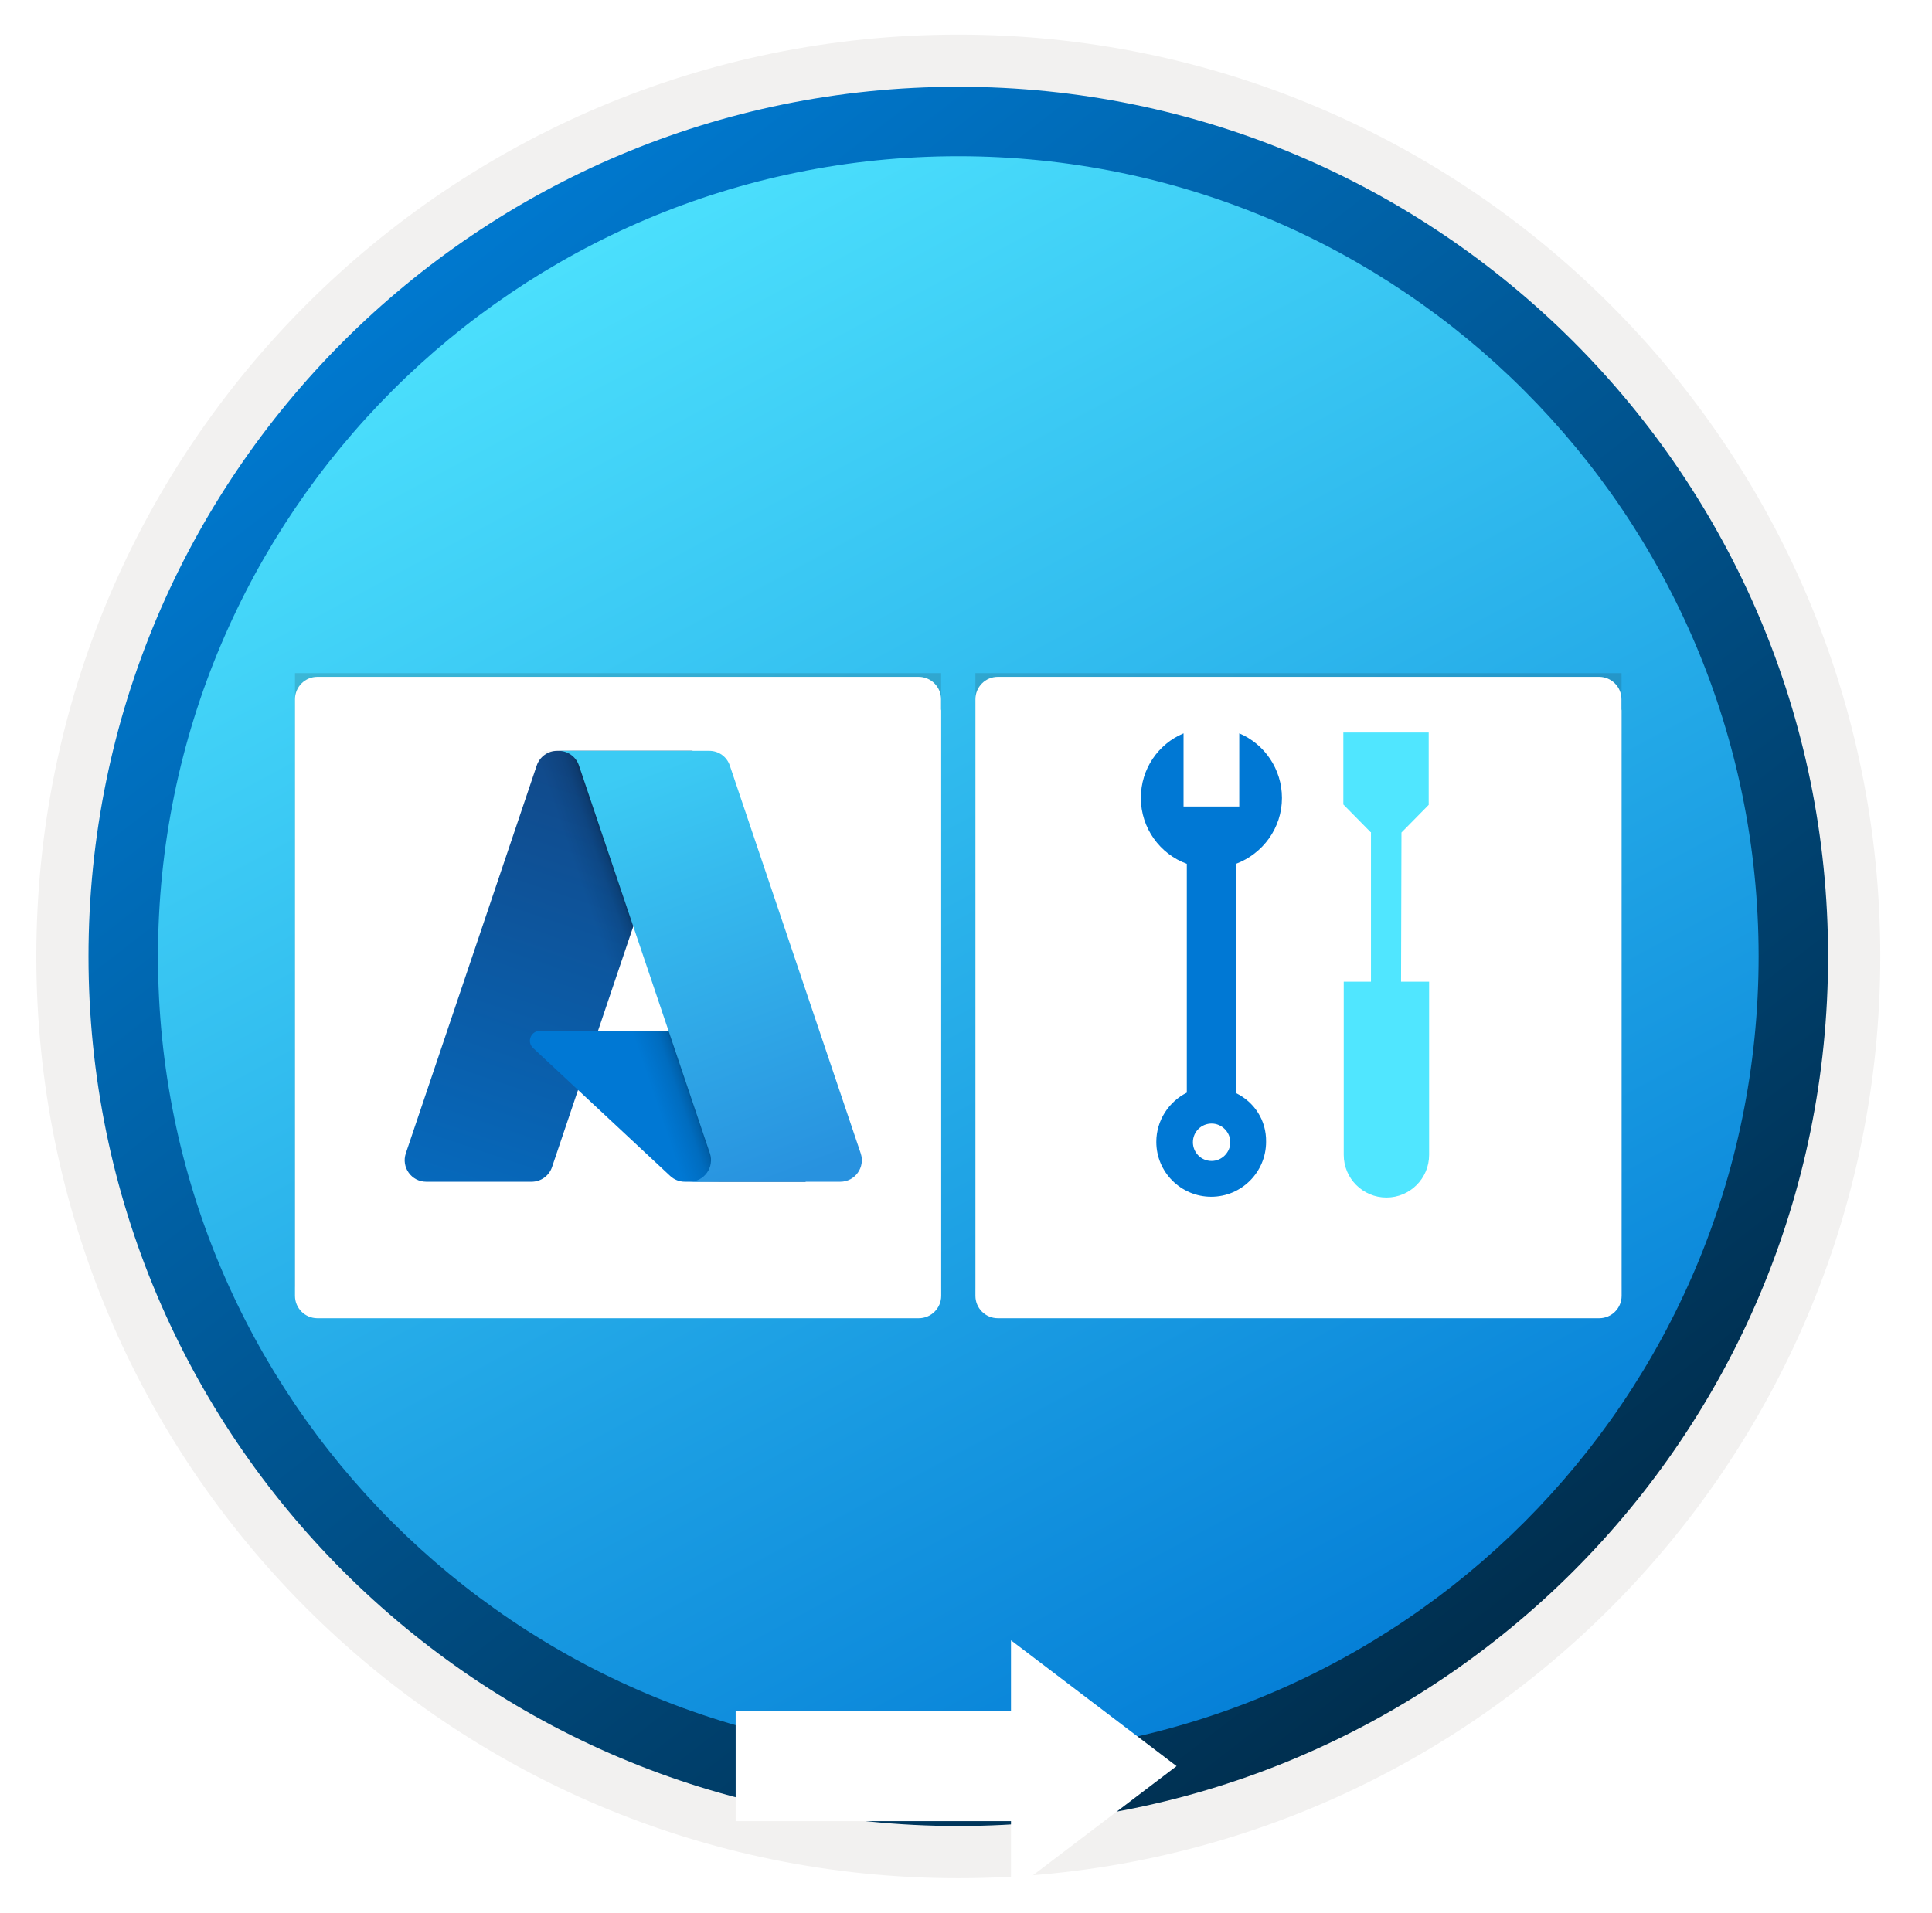
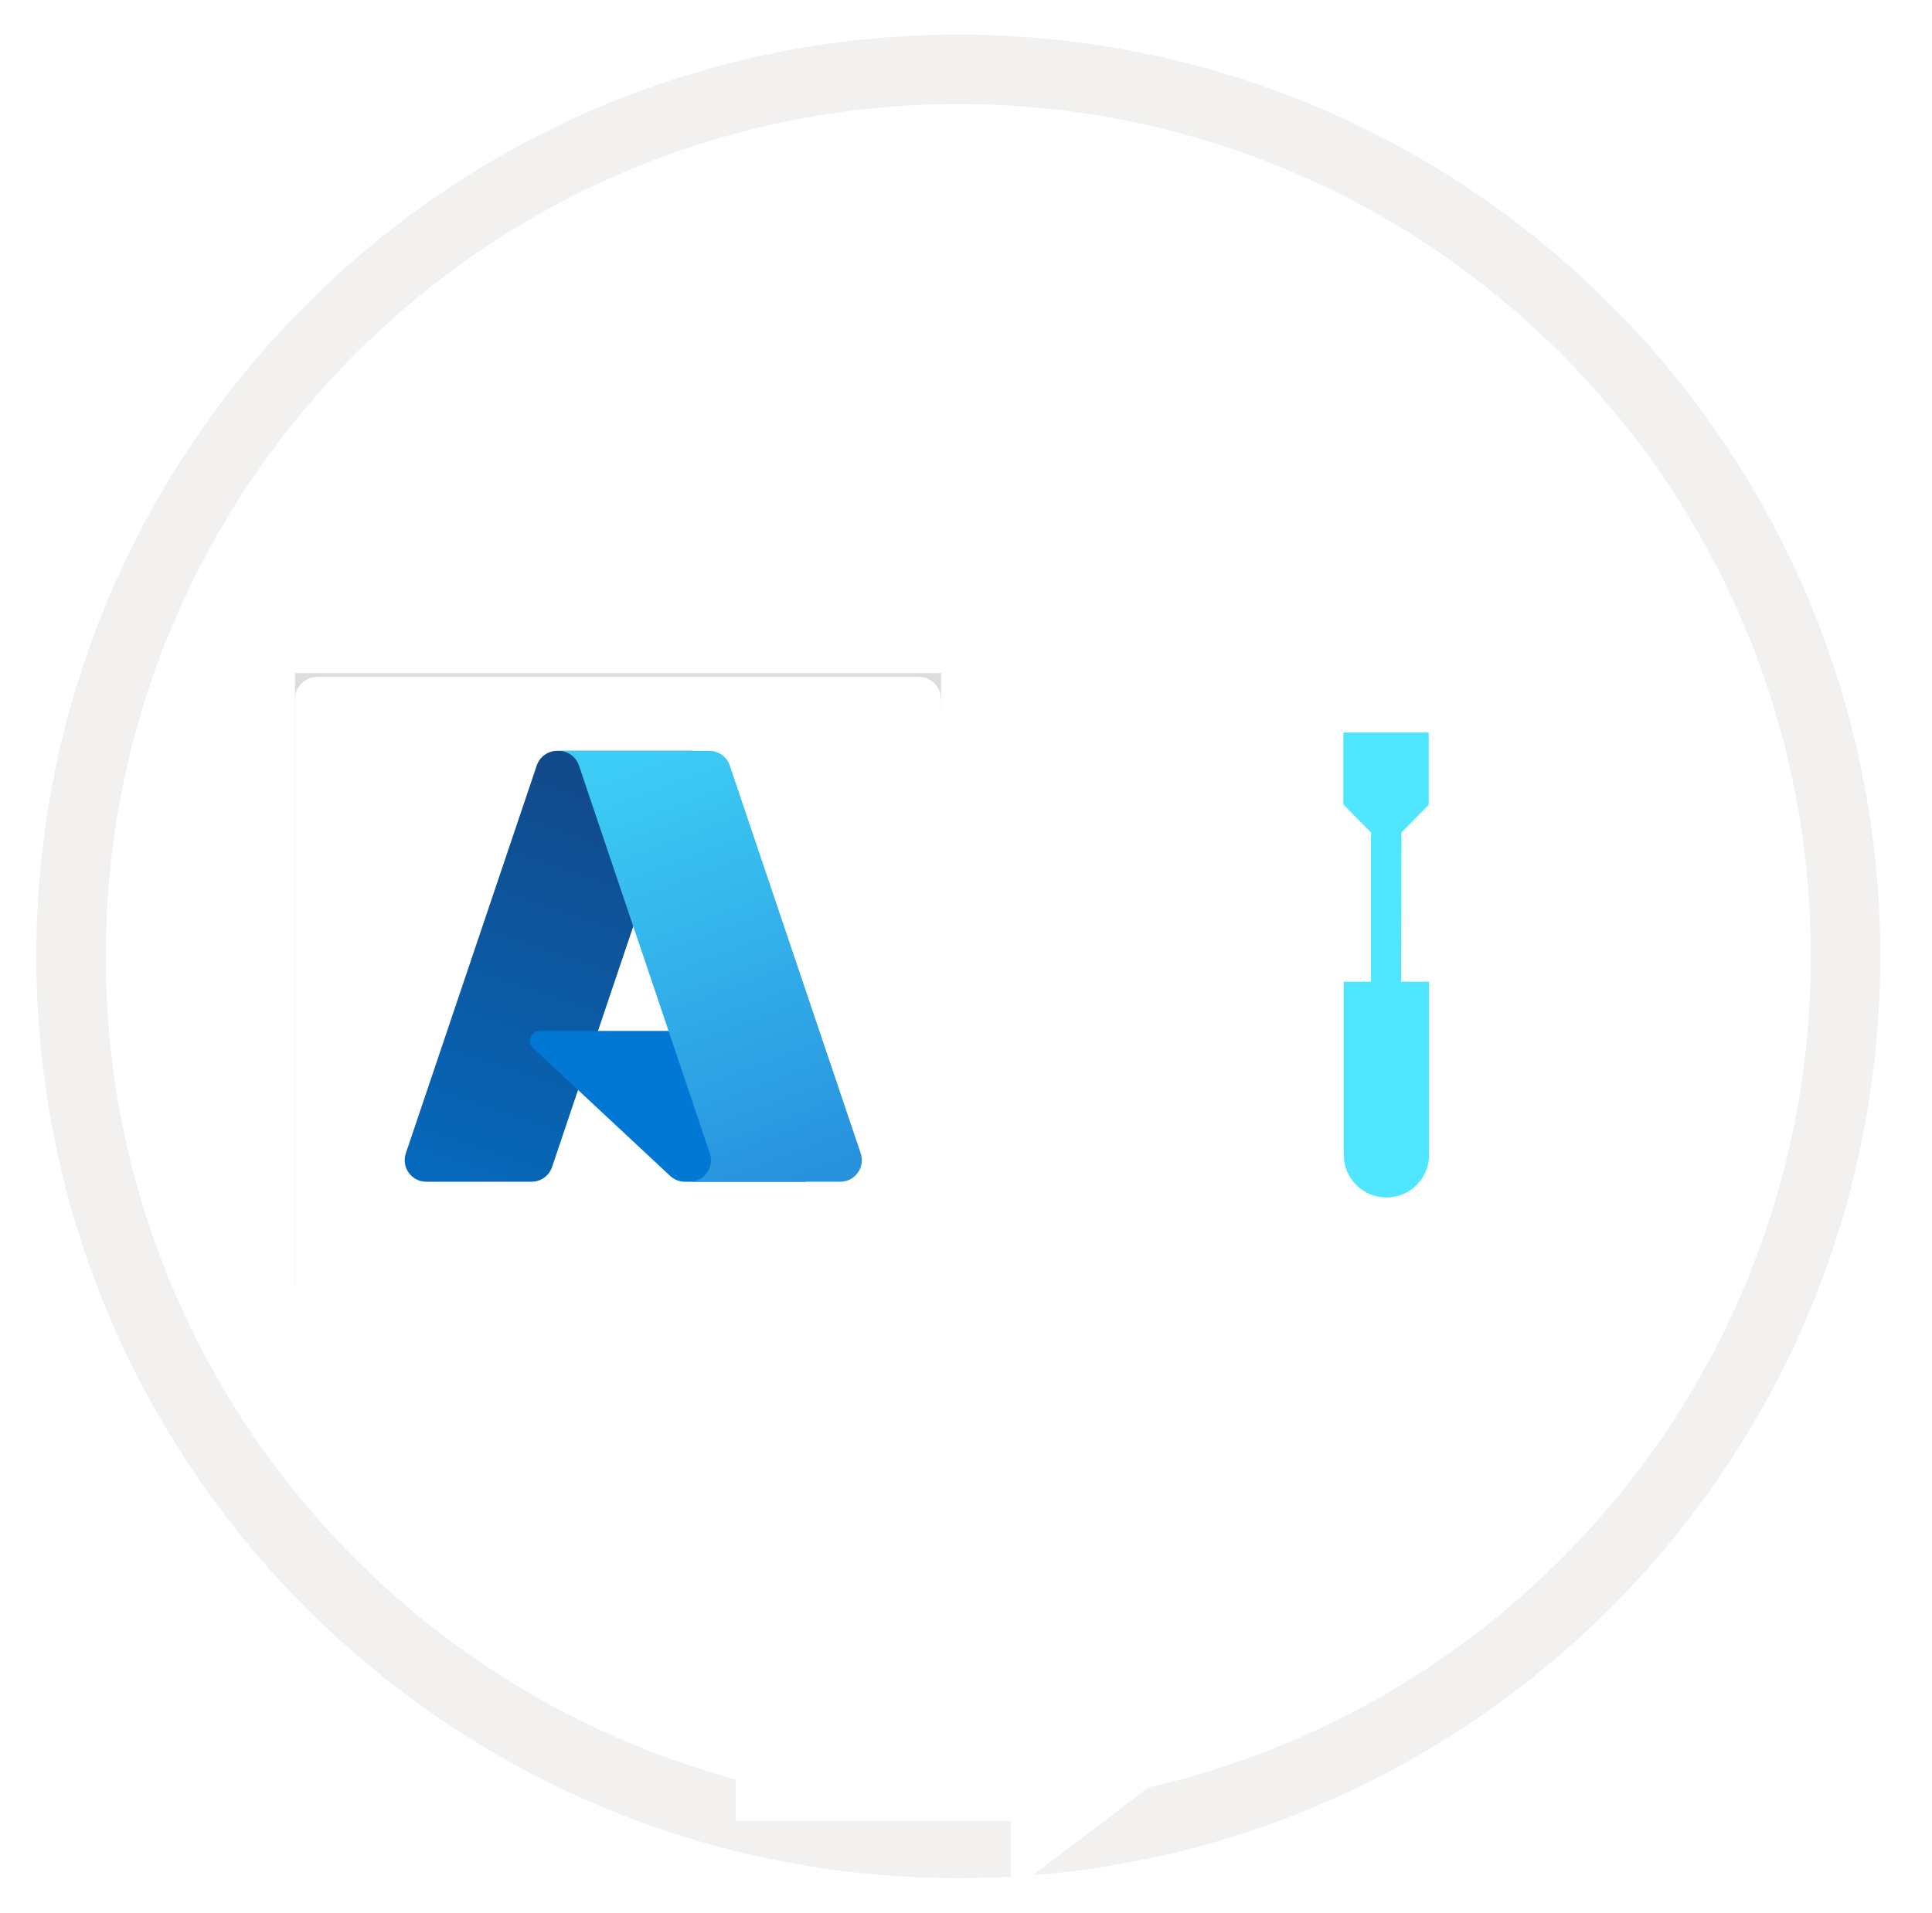
<svg xmlns="http://www.w3.org/2000/svg" width="103" height="102" viewBox="0 0 103 102" fill="none">
-   <path d="M51.089 97.351C25.493 97.351 4.738 76.606 4.738 51C4.738 25.393 25.493 4.649 51.089 4.649C76.686 4.649 97.44 25.403 97.44 51C97.44 76.597 76.686 97.351 51.089 97.351Z" fill="url(#paint0_linear_1660_17077)" />
  <path fill-rule="evenodd" clip-rule="evenodd" d="M96.54 51C96.54 76.102 76.191 96.45 51.09 96.45C25.988 96.45 5.639 76.102 5.639 51C5.639 25.899 25.988 5.55 51.09 5.55C76.191 5.55 96.54 25.899 96.54 51ZM51.09 1.847C78.241 1.847 100.243 23.849 100.243 51C100.243 78.151 78.231 100.154 51.09 100.154C23.938 100.154 1.936 78.142 1.936 51C1.936 23.849 23.938 1.847 51.09 1.847Z" fill="#F2F1F0" />
-   <path fill-rule="evenodd" clip-rule="evenodd" d="M93.757 51C93.757 74.567 74.656 93.668 51.089 93.668C27.523 93.668 8.422 74.567 8.422 51C8.422 27.433 27.523 8.332 51.089 8.332C74.656 8.332 93.757 27.433 93.757 51ZM51.089 4.629C76.696 4.629 97.46 25.393 97.46 51C97.46 76.606 76.696 97.371 51.089 97.371C25.483 97.371 4.718 76.606 4.718 51C4.718 25.393 25.473 4.629 51.089 4.629Z" fill="url(#paint1_linear_1660_17077)" />
  <path opacity="0.15" d="M49.185 69.495C49.732 69.495 50.173 69.053 50.173 68.506V35.896H15.726V68.51C15.726 69.058 16.167 69.499 16.715 69.499H49.185V69.495Z" fill="#1F1D20" />
  <g filter="url(#filter0_d_1660_17077)">
    <path d="M50.169 35.825V35.29C50.169 34.628 49.635 34.094 48.973 34.094H16.922C16.261 34.094 15.726 34.628 15.726 35.29V35.884V36.427V67.099C15.726 67.76 16.261 68.295 16.922 68.295H48.981C49.643 68.295 50.178 67.76 50.178 67.099V35.884C50.178 35.863 50.169 35.846 50.169 35.825Z" fill="white" />
  </g>
-   <path opacity="0.15" d="M85.46 69.495C86.007 69.495 86.449 69.053 86.449 68.506V35.896H52.002V68.51C52.002 69.058 52.443 69.499 52.99 69.499H85.46V69.495Z" fill="#1F1D20" />
  <g filter="url(#filter1_d_1660_17077)">
    <path d="M86.445 35.825V35.29C86.445 34.628 85.91 34.094 85.248 34.094H53.198C52.536 34.094 52.002 34.628 52.002 35.29V35.884V36.427V67.099C52.002 67.76 52.536 68.295 53.198 68.295H85.257C85.918 68.295 86.453 67.76 86.453 67.099V35.884C86.453 35.863 86.445 35.846 86.445 35.825Z" fill="white" />
  </g>
  <path d="M28.615 40.821C28.773 40.353 29.21 40.039 29.703 40.039H36.92L29.43 62.234C29.272 62.701 28.834 63.016 28.341 63.016H22.724C21.938 63.016 21.384 62.244 21.636 61.499L28.615 40.821Z" fill="url(#paint2_linear_1660_17077)" />
  <path d="M40.153 54.974H28.779C28.301 54.974 28.07 55.559 28.419 55.886L35.728 62.707C35.941 62.906 36.221 63.016 36.512 63.016H42.952L40.153 54.974Z" fill="#0078D4" />
-   <path d="M36.92 40.039H28.879L21.124 63.016H29.166L30.817 58.123L36.059 63.016H42.952L40.152 54.974H31.88L36.92 40.039Z" fill="url(#paint3_linear_1660_17077)" />
  <path d="M38.907 40.821C38.75 40.353 38.312 40.039 37.819 40.039H29.74H29.777C30.27 40.039 30.708 40.353 30.866 40.821L37.845 61.499C38.096 62.244 37.542 63.016 36.756 63.016H36.633H44.798C45.584 63.016 46.138 62.244 45.886 61.499L38.907 40.821Z" fill="url(#paint4_linear_1660_17077)" />
  <g filter="url(#filter2_ddddd_1660_17077)">
    <path d="M62.726 81.178L53.898 87.887V84.11H39.22V78.246H53.898V74.469L62.726 81.178Z" fill="white" />
  </g>
  <path d="M74.716 44.394L76.168 42.92V39.062H71.617V42.899L73.069 44.373H73.09V52.349H71.638V61.582C71.638 62.839 72.657 63.858 73.914 63.858C75.171 63.858 76.19 62.839 76.19 61.582V52.349H74.694L74.716 44.394Z" fill="#50E6FF" />
-   <path d="M65.894 58.289V46.064C67.325 45.523 68.344 44.157 68.344 42.553C68.344 41.014 67.412 39.67 66.068 39.107V43.008H63.098V39.107C61.755 39.67 60.822 40.993 60.822 42.553C60.822 44.157 61.841 45.544 63.272 46.064V58.267C62.318 58.744 61.646 59.741 61.646 60.89C61.646 62.515 62.968 63.816 64.572 63.816C66.198 63.816 67.498 62.493 67.498 60.89C67.52 59.741 66.87 58.766 65.894 58.289ZM64.594 61.908C64.03 61.908 63.597 61.453 63.597 60.911C63.597 60.348 64.052 59.914 64.594 59.914C65.136 59.914 65.591 60.369 65.591 60.911C65.591 61.453 65.136 61.908 64.594 61.908Z" fill="#0078D4" />
  <defs>
    <filter id="filter0_d_1660_17077" x="11.726" y="32.094" width="42.452" height="42.201" filterUnits="userSpaceOnUse" color-interpolation-filters="sRGB">
      <feFlood flood-opacity="0" result="BackgroundImageFix" />
      <feColorMatrix in="SourceAlpha" type="matrix" values="0 0 0 0 0 0 0 0 0 0 0 0 0 0 0 0 0 0 127 0" result="hardAlpha" />
      <feOffset dy="2" />
      <feGaussianBlur stdDeviation="2" />
      <feComposite in2="hardAlpha" operator="out" />
      <feColorMatrix type="matrix" values="0 0 0 0 0 0 0 0 0 0 0 0 0 0 0 0 0 0 0.25 0" />
      <feBlend mode="normal" in2="BackgroundImageFix" result="effect1_dropShadow_1660_17077" />
      <feBlend mode="normal" in="SourceGraphic" in2="effect1_dropShadow_1660_17077" result="shape" />
    </filter>
    <filter id="filter1_d_1660_17077" x="48.002" y="32.094" width="42.452" height="42.201" filterUnits="userSpaceOnUse" color-interpolation-filters="sRGB">
      <feFlood flood-opacity="0" result="BackgroundImageFix" />
      <feColorMatrix in="SourceAlpha" type="matrix" values="0 0 0 0 0 0 0 0 0 0 0 0 0 0 0 0 0 0 127 0" result="hardAlpha" />
      <feOffset dy="2" />
      <feGaussianBlur stdDeviation="2" />
      <feComposite in2="hardAlpha" operator="out" />
      <feColorMatrix type="matrix" values="0 0 0 0 0 0 0 0 0 0 0 0 0 0 0 0 0 0 0.25 0" />
      <feBlend mode="normal" in2="BackgroundImageFix" result="effect1_dropShadow_1660_17077" />
      <feBlend mode="normal" in="SourceGraphic" in2="effect1_dropShadow_1660_17077" result="shape" />
    </filter>
    <filter id="filter2_ddddd_1660_17077" x="36.22" y="73.469" width="29.506" height="24.419" filterUnits="userSpaceOnUse" color-interpolation-filters="sRGB">
      <feFlood flood-opacity="0" result="BackgroundImageFix" />
      <feColorMatrix in="SourceAlpha" type="matrix" values="0 0 0 0 0 0 0 0 0 0 0 0 0 0 0 0 0 0 127 0" result="hardAlpha" />
      <feOffset />
      <feColorMatrix type="matrix" values="0 0 0 0 0 0 0 0 0 0 0 0 0 0 0 0 0 0 0.1 0" />
      <feBlend mode="normal" in2="BackgroundImageFix" result="effect1_dropShadow_1660_17077" />
      <feColorMatrix in="SourceAlpha" type="matrix" values="0 0 0 0 0 0 0 0 0 0 0 0 0 0 0 0 0 0 127 0" result="hardAlpha" />
      <feOffset />
      <feGaussianBlur stdDeviation="0.5" />
      <feColorMatrix type="matrix" values="0 0 0 0 0 0 0 0 0 0 0 0 0 0 0 0 0 0 0.1 0" />
      <feBlend mode="normal" in2="effect1_dropShadow_1660_17077" result="effect2_dropShadow_1660_17077" />
      <feColorMatrix in="SourceAlpha" type="matrix" values="0 0 0 0 0 0 0 0 0 0 0 0 0 0 0 0 0 0 127 0" result="hardAlpha" />
      <feOffset dy="2" />
      <feGaussianBlur stdDeviation="1" />
      <feColorMatrix type="matrix" values="0 0 0 0 0 0 0 0 0 0 0 0 0 0 0 0 0 0 0.09 0" />
      <feBlend mode="normal" in2="effect2_dropShadow_1660_17077" result="effect3_dropShadow_1660_17077" />
      <feColorMatrix in="SourceAlpha" type="matrix" values="0 0 0 0 0 0 0 0 0 0 0 0 0 0 0 0 0 0 127 0" result="hardAlpha" />
      <feOffset dy="4" />
      <feGaussianBlur stdDeviation="1" />
      <feColorMatrix type="matrix" values="0 0 0 0 0 0 0 0 0 0 0 0 0 0 0 0 0 0 0.05 0" />
      <feBlend mode="normal" in2="effect3_dropShadow_1660_17077" result="effect4_dropShadow_1660_17077" />
      <feColorMatrix in="SourceAlpha" type="matrix" values="0 0 0 0 0 0 0 0 0 0 0 0 0 0 0 0 0 0 127 0" result="hardAlpha" />
      <feOffset dy="7" />
      <feGaussianBlur stdDeviation="1.5" />
      <feColorMatrix type="matrix" values="0 0 0 0 0 0 0 0 0 0 0 0 0 0 0 0 0 0 0.01 0" />
      <feBlend mode="normal" in2="effect4_dropShadow_1660_17077" result="effect5_dropShadow_1660_17077" />
      <feBlend mode="normal" in="SourceGraphic" in2="effect5_dropShadow_1660_17077" result="shape" />
    </filter>
    <linearGradient id="paint0_linear_1660_17077" x1="25.375" y1="9.497" x2="100.281" y2="148.693" gradientUnits="userSpaceOnUse">
      <stop offset="0" stop-color="#50E6FF" />
      <stop offset="0.623" stop-color="#0078D4" />
    </linearGradient>
    <linearGradient id="paint1_linear_1660_17077" x1="15.676" y1="11.223" x2="83.219" y2="98.621" gradientUnits="userSpaceOnUse">
      <stop stop-color="#007ED8" />
      <stop offset="0.915" stop-color="#002D4C" />
    </linearGradient>
    <linearGradient id="paint2_linear_1660_17077" x1="29.654" y1="40.834" x2="22.16" y2="62.972" gradientUnits="userSpaceOnUse">
      <stop stop-color="#114A8B" />
      <stop offset="1" stop-color="#0669BC" />
    </linearGradient>
    <linearGradient id="paint3_linear_1660_17077" x1="35.648" y1="54.98" x2="33.871" y2="55.586" gradientUnits="userSpaceOnUse">
      <stop stop-opacity="0.3" />
      <stop offset="0.071" stop-opacity="0.2" />
      <stop offset="0.321" stop-opacity="0.1" />
      <stop offset="0.623" stop-opacity="0.05" />
      <stop offset="1" stop-opacity="0" />
    </linearGradient>
    <linearGradient id="paint4_linear_1660_17077" x1="34.405" y1="40.834" x2="42.631" y2="62.75" gradientUnits="userSpaceOnUse">
      <stop stop-color="#3CCBF4" />
      <stop offset="1" stop-color="#2892DF" />
    </linearGradient>
  </defs>
</svg>